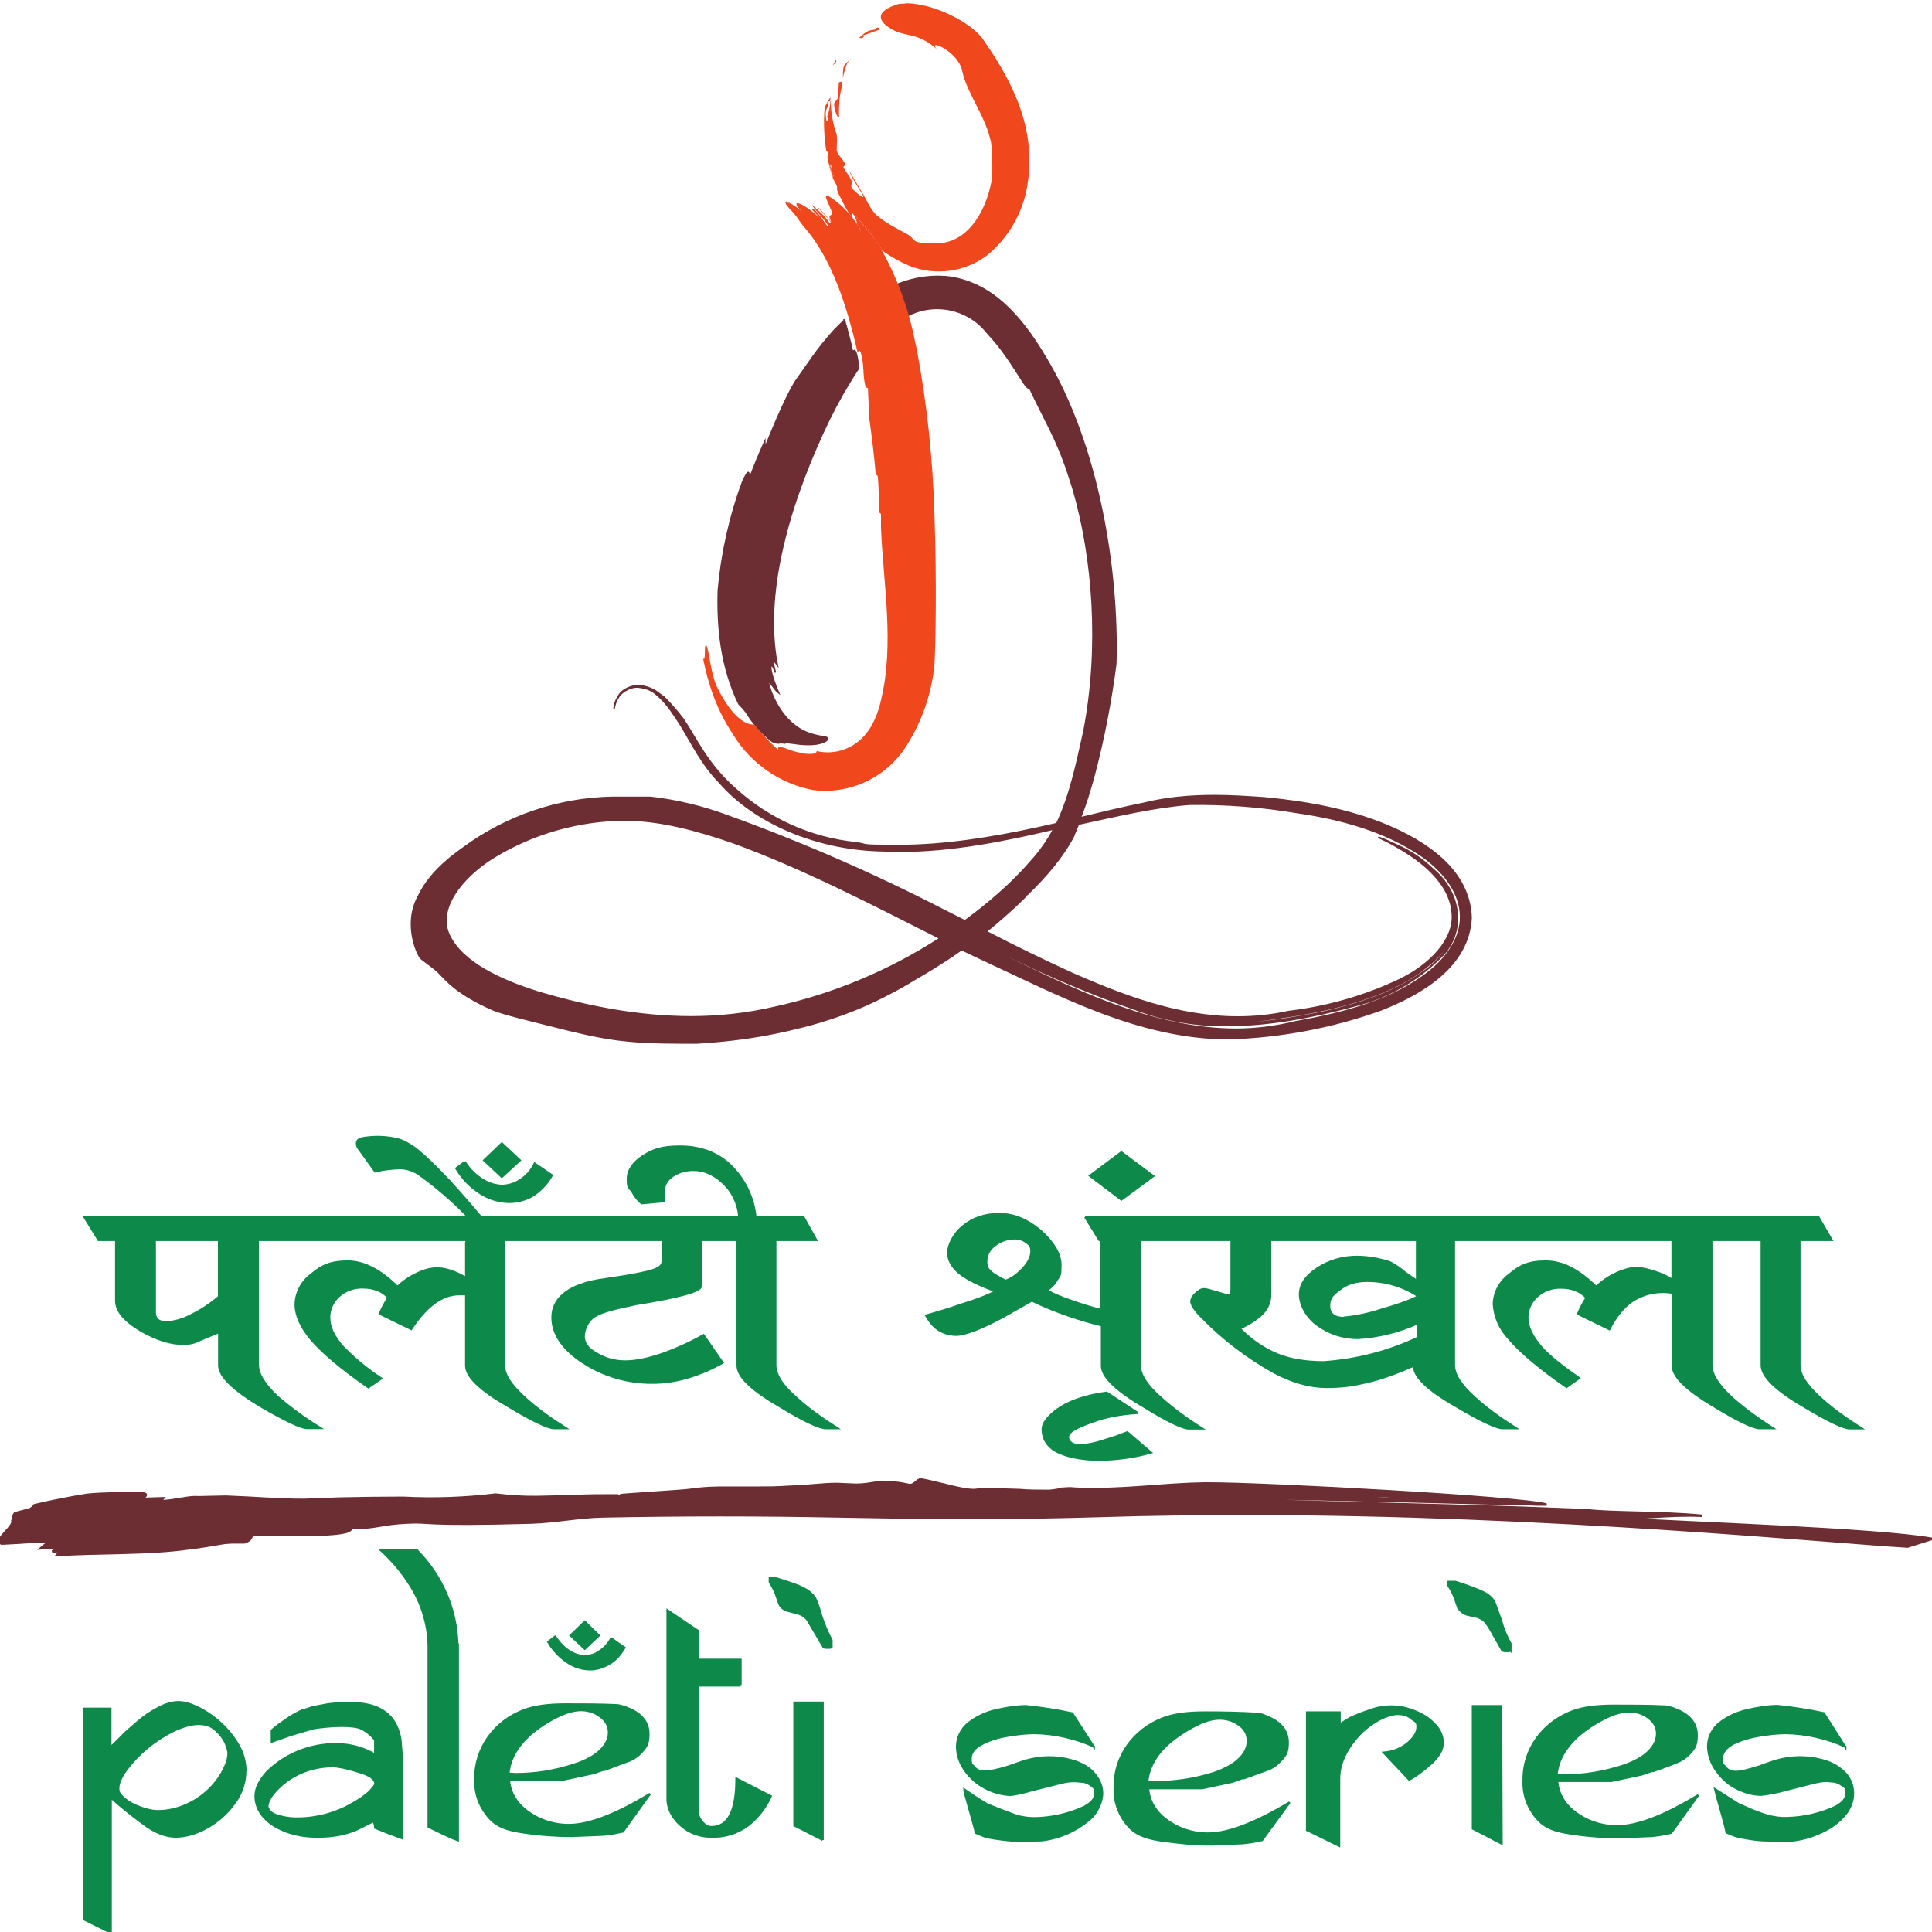
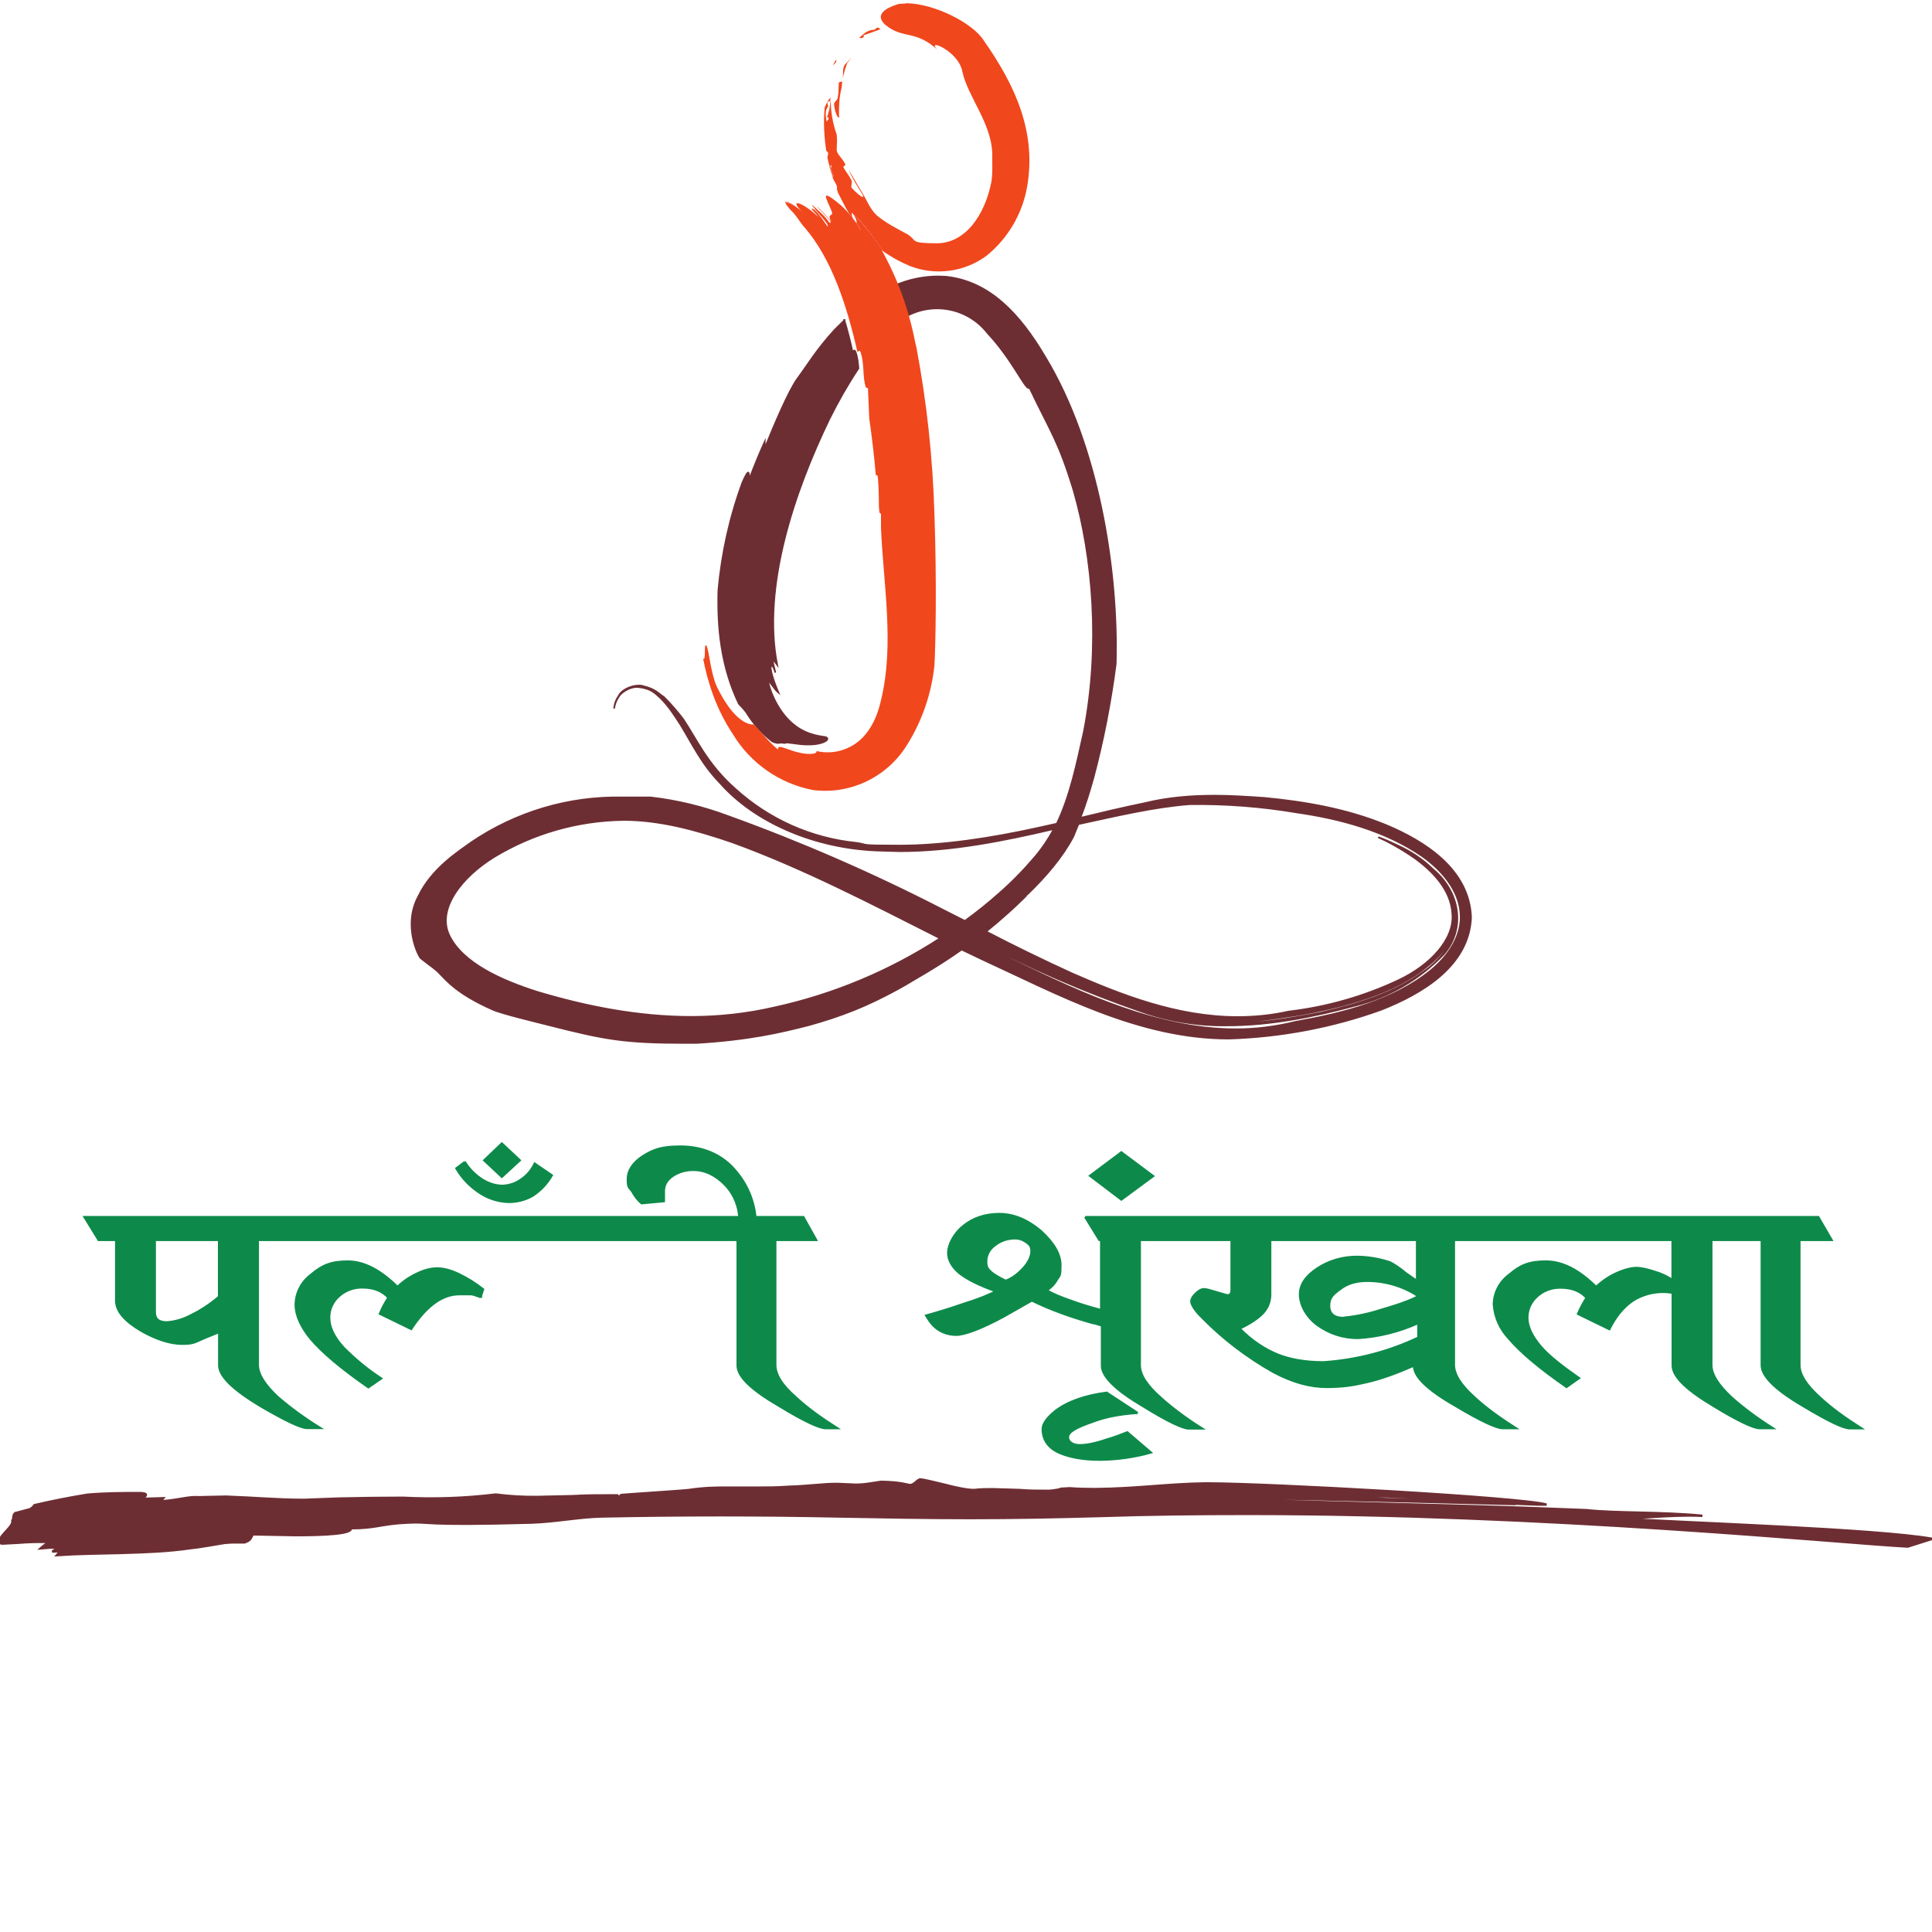
<svg xmlns="http://www.w3.org/2000/svg" id="Layer_1" data-name="Layer 1" version="1.1" viewBox="0 0 1200 1200">
  <defs>
    <style>.a{fill:#0d8a4a;stroke-miterlimit:3.9;stroke:#0d8a4a;stroke-width:1.3px}.b{stroke-width:0;fill:#f1471d}</style>
  </defs>
  <path fill="#6d2e33" stroke="#6d2e33" stroke-miterlimit="5.2" d="M524.6,198.8l-6.1,6c-11.4,12.4-17.5,22.8-23.2,30.4-5.6,7.8-14.4,28.7-20.3,43.2v-4.1c-3.4,7.6-6.6,15.3-9.5,23.1-.2,0-.3-.5-.3-1.2,0-1.4,0-2.7-.5-2.7s-1.4,1.4-3.4,5.8c-8,21.6-13,44.2-15.1,67.2-.7,23.5,1.7,47.6,12.7,70.6,1.7,1.7,3.3,3.5,4.7,5.4,4.2,6.9,9.7,13.1,16.1,18,1.2.6,2.4.9,3.7,1l1.2-.2h1l1.9.2c.3-.3.8-.3,1.7-.3l5.6.7c3.1.5,6.2.6,9.3.5,7.5-.3,12.2-3.4,8.6-4.6-.8-.3-11-.5-19.7-7.7-8.6-6.8-14.2-18.7-15.8-26.2v-1c.8,0,3.9,5.4,6.3,7.3-4.9-11.6-5.4-16.7-4.4-16.7s1.7,1.5,2.5,4.3c-.8-3-1.5-6-2-9l3.1,4.1c-9.5-48.6,10.7-107.7,32.4-152.6,5.4-10.9,11.4-21.4,18.1-31.5-.3-3.2-.5-6.5-1.7-9.9-.3-.9-.7-1.2-.8-1.2-.3,0-.7.7-1.2.7-1.5-6.6-3.1-13.1-5.1-19.7h.2ZM759.4,635.4c15.3,0,31.2-2.6,47.6-5.1,27.5-4.8,59.5-13.3,79.7-30.3,16.8-12.9,23.4-33.3,11.7-50.2,13.6,17.9,4.2,41.3-14.2,53.7-18.1,13.3-41,20.4-63.9,25.5-19,3.7-39.5,7-58.8,7s-7.3,0-11-.3c-23.1-2.4-45.6-9.5-67.3-18.2,19.3,7.7,39,13.6,59.7,16.7,5.4.9,11,1.2,16.6,1.2h0ZM592.1,577.4c-37.8-19.7-85.3-44.7-117-58.3,40.7,17,79,37.9,117.6,57.8-.3,0-.5.3-.7.5ZM429.4,631.6c-32.7,0-64.9-6.3-95.6-15.5-22.4-7.1-46.4-17.9-54.7-35-8.1-16.7,8.1-36.7,27.8-48.8,24.4-14.8,52.2-22.7,80.7-23,22,0,44.4,6,67.1,13.8,44.1,16,86.4,38.1,129.2,59.7-31.5,20.4-66.4,35-103.1,43-16.9,3.9-34.2,5.8-51.5,5.8h.2ZM669.7,511.9c23.7-5.1,46.9-10.7,69.3-12.4,22.3-.3,44.5,1.4,66.4,5.1,27.1,3.9,55.1,11.4,78,27.2,12,8.5,22.4,20.7,23.7,34.7,1.5,14.1-7.3,27.2-18.6,36.4-23.1,18.7-54.1,26.5-83.9,31.8-12.1,3-24.5,4.6-36.9,4.6-48.1,0-94.6-21.6-137.8-42.5l-24.7-12.6.7-.7c33.3,17.6,67.8,32.6,103.4,44.9,17.1,5.9,35,8.8,53.1,8.5,26.4,0,53.4-5.3,79-12.2,21.1-5.2,40.4-16.4,55.4-32.1,13.9-16,9.8-39.1-6.8-52.7-6.4-6.2-13.9-11.2-22-14.8-3.7-1.7-7.6-3.6-11.9-5.1l.5.3c3.9,1.7,12.2,5.8,22.4,12.9,9.7,7.1,22.4,18.9,23.1,34.7,1.2,15.5-13.6,31.5-33.2,40.8-21.6,10.2-44.7,16.8-68.5,19.6-10.8,2.4-21.4,3.4-31.7,3.4-37.8,0-72.7-13.9-103.1-27.2-17.9-8.2-35.6-16.8-53.1-25.9,14.4-11.6,25.4-22.6,25.3-22.8,12-11.6,22-23.3,28.8-36.1l3.2-7.8ZM670,511c31.4-7.5,60.7-14.8,85.9-14.8.5.2,1,.3,1.5.5-29.6,1.3-59,6.1-87.5,14.3h0ZM582.9,171.7c-9.7,0-18.8,2-27.5,5.8,2.4,6.5,4.6,13.1,6.4,19.6,17.3-10.2,39.4-6,51.7,9.9,14.7,15.6,22.9,34,25.4,34s.5-.2.5-.3c13.4,28.1,18.1,33.2,27.5,64.1,11.9,41.2,16.6,96.4,6.4,149.3-4.4,19.7-8.5,40-16.9,57.5l-10.7,2.4c-30.8,6.8-60.3,11.2-87.1,11.2s-18.3-.5-26.8-1.7c-28-2.8-54.3-14.6-75.1-33.5-17.6-15.5-24.1-31.1-32.5-43.5-3.4-4.4-7.1-8.8-11.9-13.6-3.4-2-4.7-4.8-13.1-6.8-.7-.3-1.7-.3-2.4-.3-4.6,0-10.2,2.6-12,5.6-2.5,3.7-2.9,5.4-3.4,8.7.4-2.6,1.3-5,2.7-7.1,1.2-2.4,6.3-6.3,11.4-6.3h.5c9.3.9,11.4,4.6,14.2,6.8,5.1,5.1,8.5,10.5,12.4,16.5,7.5,12.2,13.1,24.5,24.7,36.4,21.4,24.3,59.3,41.2,100.8,42l10.7.3c32.5,0,65.1-6.6,95.8-13.8-3.4,6.3-7.3,12.1-11.9,17.5-6.8,8-14.1,15.5-22,22.4-6.8,6.1-14.1,11.9-21.4,17.2l-14.4-7.3c-43-22.1-87.3-41.4-132.7-57.8-15.5-5.8-31.6-9.7-48-11.6h-4.4c-4.4,0-8.8,0-13.2,0-33.4-.7-66.2,9.1-93.9,27.9-8,5.8-24.6,16.2-32.9,33.7-9.7,18,.2,37.4,1.7,38.4,7.6,6,8.6,6.1,12.4,10.2,3.6,3.6,10.2,11.9,32.2,21.6,5.4,2.4,23.7,6.8,34.4,9.5,34.6,8.8,46.6,11.2,84.9,11.2h7.3c32.7-2,52-6.5,70.2-11.2,18.1-5.1,35.3-11.1,59.7-25,2.5-1.7,18.8-10.5,34.7-21.8l11.7,5.6c48.1,22.1,98.3,49.7,154.2,49.7,32.3-1,64.2-7,94.6-17.9,25.1-9.9,54.6-27,55.9-57.3-1-30.1-29.2-47.5-52.5-57.3-24.7-10.2-50.8-14.6-75.8-17-10.2-.7-20.7-1.4-31-1.4-14.7,0-29.3,1.2-43.1,4.6-14.1,2.9-27.5,6.1-40.3,9.2,3.4-8.5,5.8-16.7,8.1-24.8,6.2-23.2,10.8-46.9,13.9-70.8,1.7-57.7-10.7-135.9-43.7-190.5-15.9-27-34.7-47.1-61.7-50l-4.9-.2h0Z" />
  <path d="M519.4,36.9l-2.2,3.7,1.7-1.5c.7-.7.5-1.4.5-2.2ZM545.1,17.1h-.3l-1.7,1.4h-.2c-3.9,0-6.8,2.6-9.3,5.1h2c1.2-.9,1.4-1.5.7-1.5h-.7c4.1-1.2,7.5-2.6,11.2-3.9-.5-.5-.7-1-1.7-1ZM513.4,73.4v.3-.3ZM582.6,31.1c0,.2,0,.3.3.3l-.3-.3ZM517.2,45l-.5.3.5-.3ZM529,35.7l-4.1,4.3c-2,2.2-.8,6.5-1.7,10.4,0,.7-2.4,0-2.2,1.4-.3,3.1,0,5.8-.7,8.7.3,1.4-2.7,3.1-2.2,4.4,0,2.6,1.7,8,2.7,8s.3-.3.3-1.4c0-6.8.2-11.4,1.7-17.3.3-5.1,1.5-9.9,3.4-15l2.7-3.4h0Z" class="b" />
  <path fill="#ed1c24" stroke-width="0" d="M530.7,133.6c1.7,3.4,3.1,6.6,3.9,9.4,4.1,4.8,8.5,9.2,13.6,12.9l-1.4-2.2c-4.6-7-10-13.6-16.1-20.1ZM527.3,132.6c2,3.5,4.3,6.8,6.8,9.9-2-3.4-4.3-6.7-6.8-9.9Z" />
  <path d="M515.5,103.2c.5,2.4,1.4,4.6,2,7,.5-1.2,0-2.6-.5-3.9l-.7-1.2v-.2l-.7-1.7h-.2ZM532.6,218.5c.7,0,1.2-1.7,2,.5,2.4,7.5,1,14.1,3.1,21.6l1.4.5.8,18.7c1.7,11.9,3.1,23.8,4.1,35.5.5-.3.8-.5,1.2.7.5,4.9.7,11.9.7,18.7l.3,3.4c.2.7.7.9,1,1v8.7c1.4,34.7,8.5,72.3,0,107.1-1.7,7.7-4.6,15-9.2,20.7-7.3,9.3-19.3,13.6-30.8,10.9.5,2.2-6.1,2.4-12.7.5-6.4-1.7-12-5.1-11.2-1.4-6.8-5.4-14.2-15.6-15.3-15.6-3.9.2-12.9-3.1-22.9-23.8-3.7-8.5-4.7-21.8-6.1-24.7-1-2.2-1.2.7-1.2,3.4s-.2,6-1.2,3.6c3.1,16.2,8.5,32.3,18.6,47.5,10.9,18.1,29,30.7,49.7,34.7,23.4,3,46.3-8.1,58.6-28.2,9.3-14.9,15.1-31.8,16.9-49.3.7-12.6,1.5-51,0-93.5-1-34.9-4.7-69.6-11.2-103.9l-.8-3.4c-4-20.6-11.3-40.5-21.7-58.7-4.6-7-10-13.6-16.1-20.1,1.7,3.6,3.2,7,4.2,9.9-3.3-6-7.5-11.4-12.5-16-14.6-12.2-8.3-3.1-5.9,3.4,2,4.4-3.4.7,0,7-3.2-4.1-5.1-5.8-8.6-9.5-1,0,11.4,11.2,7.3,9.9-2.7-4.3-7.1-7.8-10.8-11.1.5,1.9,11.7,12.9,9.7,13.4-1.7-2-7.6-11.9-10-10.9-.3,0,3.2,3.4,4.7,5.3-11.4-10.5-19-11.6-10.2-3.2-2.7-2.7-9-6.8-10.5-6.8,0,0,3.9,2,5.3,3.1-1.9-1.4-4.4-2.4-5.6-2.7l.3.9c.1.2.2.5.3.7l2.4,3.1c3.9,3.4,6.6,8.7,8.8,10.9,17.3,19.9,26.6,49.3,33.1,77.7Z" class="b" />
  <path d="M532.1,138.4c-2.4-1.7-3.1-4.1-3.1-6.3,1.7,1.4,2.9,3.7,3.2,6.3h-.2ZM529,132.1v-.7.7ZM526.7,130.4l.2-1.7-.2,1.7ZM529,129.6v-1.4,1.4ZM529,128c0-1.4-3.1-1.5-3.1-3.2,0,1.7,3.1,1.9,3.1,3.4v-.2ZM515.8,103q.3,0,.5-.5v2.2l-.7-1.7c0,.9.3,1.4.5,1.7v.3-.3l.8,1.7c.7,1.2,1,2.6.5,3.7-.7-2.4-1.5-4.6-2-7v-.5c0,.3.3.5.3.5v-.2ZM516.3,102.5l.3-.9c0,.2,0,.7-.3.9ZM562.6,2.2l-4.2.2c-21,6.3-6.3,14.5-6.4,14.6,9.8,6.8,17.3,2,30.5,14.1-2.2-2-2.2-3.1-1.2-3.1,2.9,0,14.6,6.8,16.4,16.3,3.4,16.2,19.3,33.3,18.6,53.4,0,4.8.3,9.7-.5,15.1-4.1,21.1-16.4,38.3-33.9,38.3s-11.9-1.7-18.3-5.6c-6.8-3.7-13.6-7.1-19.2-11.9-3.9-3.7-5.9-9-8.1-12.6l-9.2-15.6c2.4,5.8,5.1,9.5,8.5,15.3.7,1.2.7,1.7.3,1.7-1,0-5.1-3.6-6.8-5.6-1-1,.7-3.9-.3-4.9-1.2-2.6-3.1-4.8-4.7-7.5-1-1.2,1.4-1.7,1-2.2-1.7-3.9-5.6-6.5-5.4-9.4l.2-5.8-.2-3.4-.8-2.4c-.7.7-1.7,1-2.5,1.2,1-.2,1.7-.5,2.5-1.2-1.7-5.4-2.9-12.1-2.9-18.4h-.2c-.3,3.6-.8,6.8-2.4,10.5l.7-.7c.3,0,.5.5.5,1.5l-1.2,1.4c-.5-3.4-1.2-6.8,1-9.5l-.5-2.2c.5-1,1.2-.9,1.7-1l.3-2.2c-1.7,1.4-3.6,6.1-3.7,6.1-.8,9.4-.3,18.4,1,26.9.7.7,1.2,1,1.2,1.9l-.5,2.2.8,3.7.5,1.2-.3-.5c.5,2.9,1.7,5.6,2.4,8.5l.8,1.7c1,1.7,2.2,3.4,1.7,5.1l.5,1.7v-.5.7l3.1,6.1c1.2,2.4,2.5,4.8,3.9,7.1,2.7,3.3,5.1,6.7,7.3,10.4-.8-2.7-2.2-6-3.9-9.4,6.6,6.8,12.4,14.3,17.5,22.3,5.1,3.7,10.7,6.8,16.9,9.4,15.9,6.2,33.9,3.8,47.6-6.3,13.5-10.9,22.6-26.5,25.4-43.7,5.4-32.8-6.8-61.2-27.1-90.1-6.9-10.9-31-23.1-48.5-23.1v.2Z" class="b" />
-   <path d="M896.1,1082.8c0,4.3-2.7,8.8-8,13.3-5.1,4.5-9.4,7.5-12.8,9.3l-15.8-16.8c5.9-.5,10.7-2.5,15-6,4-3.5,5.9-6.8,5.9-10s-1.1-3.3-3.5-5c-2.1-2-5.3-3-8.8-3s-9.9,2-15.5,6c-5.9,3.8-10.7,9-14.7,15.1-4,6.3-6.1,12.6-6.1,19.1v41.7l-20-9.8v-73.1h20.3v7.5l6.1-3.8c3.7-1.8,8-3.5,12.6-5,9-3.4,19-3.2,27.8.5,4.8,1.8,9.1,4.5,12.3,8,3.4,3.2,5.3,7.5,5.3,12.1ZM938.1,1025.1c0,.3-.8.5-2.1.5s-2.1,0-2.9-.5c-5.3-9.3-8.3-15.1-9.9-16.8-1.3-2-3.5-3.3-5.6-4l-6.7-1.5c-2.1-.8-3.7-2-5.1-4l-1.6-4.5c-.8-2.5-2.1-5.8-4.5-9.3v-2.5h4.3c8,2.5,13.9,4.8,17.4,6.5,2.8,1.3,5.1,3.3,6.7,5.8l4,11c1.6,5.8,3.7,10.8,6.1,15.1,0,1.4,0,2.8,0,4.3h0ZM932.7,1145.1l-17.9-9.3v-76.1h17.6l.3,85.4ZM772.4,1104.2l-6.9,2.5-18.7,4h-33.7c.5,6.5,3.2,12.1,8,16.8,7.7,7.2,18.2,11.3,29.1,11.3,12.6,0,29.4-6.5,50.8-19.3l-17.1,23.4c-4,.8-5.3,1.3-12,2l-19.2.8c-2.9,0-12,0-23.5-1.5-11.5-1.3-20.8-2.5-27.3-8.8-6.6-6.8-10.1-15.9-9.6-25.1-.5-19,11.7-36.2,30.5-43.2,6.7-2.5,15.2-3.5,25.7-3.5,10.7,0,21.4.2,32.1.8,2.7,0,5.3,1.3,8.6,2.8,7.2,3.5,10.7,8.5,10.7,15.1s-1.6,8.3-4.8,11.6c-1.8,2-4,3.6-6.4,4.8l-16,5.8h0ZM712.8,1106.9h4.3c12.4,0,24.6-1.8,36.3-5.5,6.1-2,11-4.5,14.7-7.5,4.5-3.8,6.9-8,6.9-12.6s-2.4-8.3-6.7-10.8c-3.2-2-6.9-3-10.7-3-4.3,0-9.4,1.3-15,4.3-6,3-11.6,6.7-16.6,11-8,7-12.6,15.1-13.4,24.1h0ZM1026.3,1099.9l-6.7,2.3-18.7,4h-33.7c.5,6.5,3.2,12.1,8,16.8,7.7,7.2,18.2,11.3,29.1,11.3,12.6,0,29.4-6.5,50.5-19.3l-16.8,23.4c-4,.8-5.3,1.3-12,2l-19.5.8c-2.7,0-11.8,0-23.3-1.3-11.8-1.5-20.8-2.5-27.3-9-6.6-6.8-10.1-15.9-9.6-25.1-.4-18.9,11.8-36,30.5-42.9,6.7-2.5,15.2-3.5,25.7-3.5,10.7,0,21.4,0,32.1.5,2.7.3,5.3,1.3,8.6,2.8,7.2,3.5,10.7,8.5,10.7,15.1s-1.6,8.3-4.8,11.8c-1.8,1.9-4,3.4-6.4,4.5-5.3,2.2-10.6,4.2-16,6h-.3ZM967,1102.4l4.3.3c12.4,0,24.6-2,36.3-5.8,6.1-2,11-4.5,14.7-7.5,4.5-3.8,6.9-8,6.9-12.6s-2.4-8-6.7-10.8c-3.2-2-6.9-3-10.7-3-4.3,0-9.4,1.5-15,4.3-6,3-11.6,6.7-16.6,11-8,7.3-12.6,15.1-13.4,24.4v-.3ZM152.4,1099.9c0,7.3-2.4,14.4-6.9,20.3-4.4,6.2-10.3,11.3-17.1,15.1-6.9,3.8-13.4,5.5-19.2,5.5s-11.2-2-17.4-6c-6.1-4.3-13.9-10.3-23-18.3v83.9l-16.8-8.3v-130.8h16.6v24.1l6.4-6.3c2.7-3,6.4-6,10.2-9.3,3.7-3.3,8-6.3,12.8-8.8,4.5-2.5,8.8-3.8,12.8-3.8s8,1.3,13.1,3.8c10.5,5.5,19,13.7,24.6,23.6,2.7,5,4,10.3,4,15.6v-.3ZM141.9,1088.6c-.8-5.6-3.8-10.6-8.3-14.3-2.7-2.5-6.1-3.5-10.4-3.5s-9.6,1.5-15.5,4.3c-11.7,5.8-21.8,14.2-29.4,24.4-3.2,4.5-4.8,8.3-4.8,11.3s1.3,4,3.7,6.3c2.4,2,5.3,3.8,9.4,5.3s7.8,2.5,11.5,2.5c6.4,0,12.3-1.5,17.9-4,9.9-4.5,17.9-12,22.7-21.3,2.1-4,3.2-7.5,3.2-10.8h0ZM188.7,1062.2l5.3-1.8,9.4-1.8c4-.5,8-1,11.5-1,8.6,0,15.2,1,20,3.3,4.8,2.3,8,5.3,10.4,9.3,2.1,4,3.5,8.3,3.7,13.3.5,5,.8,11.6.8,20.1v38.2c-5.7-2.1-11.3-4.2-16.8-6.5,0-2-.5-3.5-1.3-4l-8,4c-2.7,1.5-6.4,2.8-11,4-5.4,1.1-11,1.7-16.6,1.5-6.1,0-12-1-17.9-3-5.9-2.3-10.7-5-14.2-9-3.4-3.7-5.4-8.4-5.3-13.3,0-4.8,2.4-9.5,6.9-14.6,11.2-11.3,26.9-17.7,43.3-17.6,8.5,0,16.9,2.3,24.1,6.5v-9c-2.2-2.9-5-5.3-8.3-7-2.7-1.3-6.9-1.8-12.6-1.8s-13.4.8-17.4,1.5l-13.6,4-12.3,4.3v-7l2.1-1.8,1.9-1.5,7.2-5c4-2.5,8.3-4.5,8.6-4.5v.3ZM233.1,1107.9c0-3-3.7-5.5-10.7-7.5-7.5-2.3-12.6-3.3-15.5-3.3-13.6-.1-26.6,5.4-35.5,15.1-3.7,4-5.3,7.5-5.3,10,.8,2.5,2.7,4.5,6.4,5.5,3.4,1.1,7.1,1.7,10.7,1.8,12.6.2,25.1-3,35.8-9.3,4.5-2.5,8-5,10.7-7.5,2.1-2.5,3.5-4,3.5-5v.3ZM284.4,1021.5v121.5l-2.7-1-5.6-2.5c-3.3-1.6-6.6-3.2-9.9-4.8v-113c-.4-13.9-4.8-27.5-12.8-39.2-4.7-7.2-10.4-13.7-16.8-19.6h22.4c15.7,16,24.6,36.8,25.1,58.5h.3ZM516.6,1023c0,.3-1.1.5-2.4.5s-2.1,0-2.7-.5l-9.9-16.8c-1.4-1.9-3.5-3.4-5.9-4l-6.7-1.8c-1.9-.5-3.7-1.8-4.8-3.8l-1.6-4.5c-.8-2.8-2.4-6-4.5-9.5v-2.3h4c8,2.5,14.2,4.5,17.6,6.5,2.6,1.3,4.8,3.2,6.4,5.5,1.1,2,2.4,5.5,4,11.3,1.7,5.2,3.8,10.2,6.4,15.1,0,1.4,0,2.8,0,4.3h0ZM511,1142.8l-17.6-9v-76.3h17.6v85.4ZM375.2,1099.1l-6.7,2.3-18.7,4h-33.7c.5,6.5,3.2,12.1,8,16.8,7.7,7.2,18.2,11.3,29.1,11.3,12.6,0,29.4-6.5,50.5-19.3l-16.8,23.4c-4,.8-5.3,1.3-12,2l-19.5.8c-2.7,0-11.8,0-23.3-1.3-11.8-1.5-20.8-2.5-27.3-9-6.6-6.8-10.1-15.9-9.6-25.1-.4-18.9,11.8-36,30.5-42.9,6.7-2.5,15.2-3.5,25.7-3.5,10.7,0,21.4,0,32.1.5,2.4.3,5.3,1.3,8.6,2.8,7.2,3.5,10.7,8.5,10.7,15.1s-1.6,8.3-4.8,11.8c-1.8,1.9-4,3.4-6.4,4.5l-16,6h-.3ZM315.9,1101.6l4.3.3c12.3,0,24.5-2,36.1-5.8,6.4-2,11.2-4.5,15-7.5,4.5-3.8,6.9-8,6.9-12.6s-2.4-8-6.7-10.8c-3.2-2-6.9-3-10.7-3-4.3,0-9.4,1.5-15,4.3-6,3-11.6,6.7-16.6,11-8,7.3-12.6,15.1-13.4,24.4v-.3ZM460,1046.9h-26.7v77.8c0,2.5,1.1,4.8,2.7,6.8,1.9,2.3,3.7,3.3,5.9,3.3,10.4,0,15.5-10,15.5-30.1l21.4,11c-3.5,7.3-8,13.3-14.2,18.1-6.7,5-15,7.5-23.5,7-4.8,0-9.1-1.3-13.4-3.5-4-2.5-7.2-5.3-9.6-9-2.4-3.5-3.5-7.3-3.5-10.8v-117.3l18.7,12.6v18.1h26.7v16.1h0ZM679.4,1084.8c-11.5-5.2-24.1-8.1-36.9-8.3-4.3,0-9.6.5-15.8,1.5-6.1,1-11.5,2.5-16.3,5-5.1,2.5-7.5,5.5-7.5,9.5s.8,3.3,2.1,5c1.6,2,3.7,2.8,6.7,2.8s8-1,14.4-3c6.4-2.3,10.7-3.8,13.9-4.5,9.5-2.2,19.4-1.7,28.6,1.5,4.8,1.8,8.8,4.3,11.5,7.8,2.9,3.5,4.5,7.5,4.5,11.8s-2.1,10-6.1,14.6c-8.5,8-19.6,13.2-31.5,14.6l-14.2.3c-5.3,0-10.4-.8-15.5-1.5-5.3-.8-6.7-1.5-11.2-3.5-1.3-6-7.2-25.1-7.2-26.9,1.1.8,8.8,6,14.4,9.3l8.8,3.5,9.4,3.5c3.9,1.1,8,1.6,12,1.5,10.4-.3,20.6-2.7,29.9-7,4.5-2.5,6.9-5,6.9-8.5s-.8-3.3-2.1-4.5-3.2-2-4.8-2.5l-5.9-.5c-2.7,0-5.3.3-8,1l-17.1,4.3c-8,2.3-13.4,3.3-15.2,3.3-11.1-.7-21.3-6.2-27.5-14.8-3.5-4.8-5.3-10-5.3-15.3s2.4-10.8,7.2-14.6c5-3.9,10.8-6.6,17.1-8,6.7-1.5,12.8-2.5,18.7-2.5,9.6,1,19.2,2.5,28.6,4.5l13.4,20.8h0ZM1146,1084.8c-11.5-5.2-24.1-8.1-36.9-8.3-4.3,0-9.6.5-15.8,1.5-6.1,1-11.5,2.5-16.6,5-4.8,2.5-7.2,5.8-7.2,9.5s.8,3.5,2.1,5c1.3,2,3.7,3,6.7,3s8-1.3,14.4-3.3c6.1-2.3,10.7-3.8,13.9-4.5,9.4-2.1,19.2-1.6,28.3,1.5,5.1,1.8,8.8,4.5,11.8,7.8,2.9,3.5,4.3,7.5,4.3,12.1s-1.9,10-6.1,14.3c-4,4.5-9.1,7.8-15,10.3-5.2,2.3-10.8,3.9-16.6,4.5h-13.9c-5.3,0-10.4-.5-15.5-1.5-5.3-.8-6.7-1.5-11.5-3.5-1.1-6-6.9-25.1-7.2-26.9l14.7,9.3,8.6,3.8c2.7,1,6.4,2.5,9.4,3.3,4,1.1,8.1,1.7,12.3,1.5,10.4-.3,20.6-2.7,29.9-7,4.5-2.5,6.7-5,6.7-8.5s-.5-3.3-2.1-4.5c-1.3-1-2.7-1.8-4.8-2.5l-5.3-.5c-2.7,0-5.3.5-8.6,1.3l-16.8,4.3c-5,1.4-10.1,2.4-15.2,3-5.1,0-9.9-1.3-15-3.8-5.3-2.5-9.4-6.3-12.8-11s-5.1-9.8-5.3-15.1c0-6.3,2.7-11,7.2-14.8,5.1-3.9,11-6.6,17.4-8,6.7-1.5,12.8-2.5,18.7-2.5,9.6,1,19.2,2.5,28.6,4.5l13.4,21.1v-.3ZM344.8,1016.5l-4.3,3.3c2.9,5,6.9,9.3,11.8,12.6,4.2,2.9,9.2,4.5,14.4,4.5,4,0,8-1.3,11.8-3.5s6.7-5.5,9.4-10l-8.3-5.8c-1.6,3.2-4.1,6-7.2,8-2.5,1.9-5.6,2.9-8.8,3-3.5,0-6.7-1-9.9-3-3.2-2-6.1-5-8.8-9h0ZM372,1015.8l-8.8-8.5-8.8,8.5,8.8,8.3,8.8-8.3Z" class="a" />
  <path fill="#0d8a4a" stroke-width="0" d="M235.5,523.5h24.1" />
  <path d="M298.5,805.8l1.6-5c-4.7-3.7-9.8-6.9-15.2-9.5-5.3-2.5-9.6-3.5-13.4-3.5s-7.8,1-12,3c-4.7,2.1-9,5-12.6,8.5-10.7-10.5-20.8-15.8-31-15.8s-16,2.5-22.4,8c-6.2,4.5-9.8,11.5-9.9,18.8,0,6.5,3.2,13.8,9.4,21.3,7.2,8.5,19.2,18.6,35.8,30.1l8-5.5c-8.6-5.6-16.4-12.1-23.5-19.3-5.9-6.5-8.8-12.6-8.8-18.6,0-4.9,2.1-9.7,5.9-13.1,4-3.7,9.4-5.7,15-5.5,6.9,0,12.3,2.3,15.8,6.3-2.1,3.2-3.9,6.6-5.3,10l19.5,9.5c9.6-14.6,19.5-21.6,29.9-21.6h7.2c1.3,0,3.2.8,6.1,1.8Z" class="a" />
-   <path d="M289.5,772.9v75.3c0,6.8,8.6,15.1,25.9,25.1,15.5,9.3,24.9,13.8,28.9,13.8h7.2c-9.9-6.3-18.7-12.6-25.9-19.3-8.3-7.5-12.6-14.1-12.6-20.1v-77.8c-3.7-4.3-7.2-5.5-10.7-9.8-7.5-8.9-15.1-17.7-23-26.4-9.4-10-16.6-16.8-21.9-20.8-4-2.8-7.8-4.8-11.2-5.5-6.8-1.5-13.9-1.7-20.8-.5-2.7.5-3.7,1.5-3.7,3.3s.5,2.5,1.9,4.3l9.4,13.1c4.9-1.2,9.9-1.8,15-2,4.8,0,9.4,1.5,13.6,4.8,11.7,8.5,22.5,18.1,32.1,28.6-4.3,6-4-4-4,14.1ZM435.6,799v-28.9h-24.1v13.6c0,2.5-2.7,4.5-8.8,6-5.6,1.5-14.7,3-26.7,4.8-12,1.5-20.8,4.8-26.2,9.5-4.4,3.6-6.8,8.9-6.7,14.3,0,10.3,6.4,19.8,19.2,28.1,19.2,12.5,43.5,15.9,65.7,9,8-2.5,14.7-5.5,20.8-9l-11.8-17.1c-7.9,4.4-16.1,8.2-24.6,11.3-9.4,3.3-17.4,5-24.1,5s-12.8-1.8-17.9-5c-5.3-2.8-7.8-6.5-7.8-10.5s2.4-10,6.9-12.6c4.5-2.8,13.4-5,25.7-7.5,26.7-4.3,40.1-8,40.1-11h0Z" class="a" />
  <path d="M459.2,758.6c-1.6,1.3-1.1,14.3-1.1,14.3v75.3c0,6.8,8.6,15.1,25.9,25.1,15.2,9.3,24.9,13.8,28.9,13.8h7.2c-9.9-6.3-18.7-12.6-25.9-19.3-8.6-7.5-12.6-14.1-12.6-20.1v-77.6l-12.3-13.6c-1.1-12.5-6.7-24.2-16-33.1-8-7.5-18.7-11.3-30.7-11.3s-16.8,2-23.3,6c-6.1,4-9.4,8.8-9.4,14.3s.8,5,2.7,7.5c1.6,3,3.5,5.5,5.9,7.5l13.9-1.3v-6.3c0-3.5,1.6-6.8,5.3-9.3,3.8-2.6,8.4-3.9,13.1-3.8,7.2,0,13.9,3.3,19.8,9.5,5.7,6.1,8.7,14,8.6,22.1h0ZM716.3,730.5l-19.8-14.8-19.5,14.6,19.5,14.8,19.8-14.6ZM706.6,877.6l-19.2-12.6c-13.6,1.8-24.1,5.5-31.8,11.3-5.3,4.3-8,8-8,11.3,0,6.8,3.7,12.1,11.2,15.1,6.1,2.5,14.2,4,24.3,4,10.8-.1,21.5-1.6,31.8-4.5l-14.7-12.6c-4,1.5-8.3,3.3-12.8,4.5-7.2,2.5-12.8,3.5-16.8,3.5s-7.2-1.8-7.2-5,5.1-6,15.2-9.5c7.8-3,17.1-4.8,28.1-5.5h0ZM880.1,769.2v26.4l-7.2-5c-2.9-2.5-6-4.7-9.4-6.5-6.5-2.2-13.4-3.4-20.3-3.5-9-.1-17.8,2.4-25.1,7.3-7.2,4.8-10.7,10-10.7,16.1s3.7,13.8,11,19.1c7.5,5.3,15.8,8,25.1,8,13-.8,25.7-4,37.4-9.3v9c-18.3,8.7-38.3,13.9-58.8,15.3-10.7,0-20.3-1.5-28.6-4.8-8-3.3-16-8.5-23.5-16.1,6.4-3,11.2-6.3,14.2-9.3,3.2-3.3,4.9-7.6,4.8-12.1v-34.7l-24.1-7.3v39.2c0,2.5-.8,3.5-2.7,3.5l-8.6-2.5c-2.7-.8-4.3-1.3-5.9-1.3s-3.2,1-5.1,2.8-2.7,3.5-2.7,5,2.1,5.5,6.9,10c12.9,13.2,27.8,24.5,44.1,33.7,11.8,6.3,22.7,9.3,32.9,9.3s16.6-1,25.1-3c8.8-2,18.4-5.5,29.4-10.3-.5,6.5,8.3,15.1,25.9,25.1,15.5,9.3,25.4,13.8,29.1,13.8h8.3c-9.9-6.3-18.7-12.6-25.9-19.3-8.3-7.5-12.6-14.1-12.6-20.1v-79.1l-23.3.5ZM834.7,818.6c-5.9,0-9.1-2.5-9.1-7.5s2.1-7,6.9-10.5c4.5-3.5,10.2-5,16.6-5,11.4,0,22.5,3.3,31.8,9.5-3.5,2-11,5-22.7,8.3-7.5,2.5-15.3,4.2-23.3,5l-.3.3ZM1038.8,762.6v32.4c-3.3-2.2-6.9-3.9-10.7-5-4.5-1.5-8.6-2.5-11.8-2.5s-8,1.3-12.3,3.3c-4.5,2-8.6,4.8-12.6,8.5-10.7-10.5-20.8-15.8-31.3-15.8s-16,2.5-22.4,8c-6.1,4.4-9.8,11.3-9.9,18.6.5,7.9,3.8,15.4,9.4,21.3,7.2,8.5,19.2,18.6,35.8,30.1l7.8-5.5c-10.7-7.5-18.7-13.8-23.5-19.3-5.6-6.5-8.6-12.6-8.6-18.3,0-4.9,2.1-9.7,5.9-13.1,4-3.7,9.4-5.7,15-5.5,6.9,0,12.3,2.3,15.8,6.3-2.1,3.2-3.9,6.6-5.3,10l19.5,9.5c4-8,8.8-13.8,14.4-17.6,7.2-4.7,16.2-6.5,24.9-5v45.2c0,6.8,8.6,15.1,25.4,25.1,15.2,9.3,24.9,13.8,28.6,13.8h8.3c-9.9-6.3-18.4-12.6-25.9-19.3-8-7.5-12.3-14.1-12.3-20.1v-79.4l-24.1-5.8ZM1117.7,847.8v-80.1c-3.5-.5-21.4-1.3-23.5-1.3v81.6c0,6.8,8.6,15.3,25.9,25.4,15.5,9.3,24.9,13.8,28.9,13.8h7.2c-9.9-6.3-18.7-12.6-25.9-19.3-8.3-7.5-12.6-14.1-12.6-20.1ZM160.1,770.2h-24.1v35.2c-5.3,4.6-11.2,8.5-17.6,11.6-4.5,2.4-9.5,3.9-14.7,4.3-5.1,0-7.5-2-7.5-6.3v-45h-24.1v37.9c0,6.5,5.3,12.6,15.8,18.8,9.4,5.3,17.9,8,25.4,8s8-1.3,14.2-3.8l8.6-3.5v20.6c0,6.8,8.6,15.1,25.7,25.4,15.5,9,25.1,13.6,28.9,13.6h8.3c-10.2-6.3-18.7-12.6-26.5-19.3-8-7.5-12.3-14.1-12.3-20.1v-77.3h0Z" class="a" />
  <path d="M52.4,755.9l8.8,14.3h445.8l-8-14.3H52.4ZM674,755.9l8.8,14.3h454.9l-8.3-14.3h-455.4,0ZM288.7,721.7l-5.3,4c3.7,6.3,8.6,11.3,14.4,15.1,5.3,3.6,11.6,5.6,18.2,5.8,5.3,0,10.4-1.3,15-4,4.5-3,8.6-7,11.8-12.6l-10.7-7.3c-1.9,4-4.8,7.5-8.6,10-3.2,2.3-7.2,3.6-11.2,3.8-4.3,0-8.6-1.3-12.6-3.8s-7.8-6-11-11h0ZM322.9,720.7l-11.2-10.5-11,10.5,11,10.3,11.2-10.3Z" class="a" />
  <path d="M624.6,795.5c3.7-1.3,7.2-3.8,10.7-7.5,3.5-3.8,5.3-7.5,5.3-10.8s-1.1-4-2.9-5.5c-2.1-1.5-4.3-2.5-7.2-2.5-4.8,0-9.1,1.5-12.6,4.3-3.4,2.4-5.3,6.1-5.3,10s1.1,4.8,2.9,6.5,5.1,3.5,9.1,5.5h0ZM679.1,821.9c-14.4-4-26.7-8.5-38.2-14.1l-17.6,10c-13.9,7.5-24.1,11.3-29.4,11.3-5.5,0-10.8-2.1-14.4-6-1.3-1.3-2.7-3.3-4.3-6,6.4-1.8,13.9-4,21.9-6.8,10.7-3.3,17.9-6.3,21.4-8.3-10.7-3.8-17.9-7.5-22.7-11.3-4.5-3.8-6.9-8-6.9-12.6s3.2-11.6,9.4-16.6c6.1-5,13.6-7.5,22.4-7.5s17.4,3.5,25.7,10.5c8,7.3,12.3,14.3,12.3,21.3s-.5,6.3-2.1,8.8c-1.3,2.5-3.5,5-6.4,6.8,3.7,2.3,8.6,4.3,15,6.5,4.8,1.8,11.2,3.8,18.7,5.8v-45.2l24.1.8v78.6c0,6,4.3,12.6,12.8,20.1,7.2,6.5,16,13.1,25.9,19.3h-8.3c-3.7,0-13.4-4.5-28.3-13.8-17.1-10-25.7-18.6-25.7-25.1v-25.1l-5.1-1.5Z" class="a" />
  <path fill="#6d2e33" stroke="#6d2e33" stroke-miterlimit="3.9" stroke-width="1.5" d="M571.1,919.1l-.8.3c-2.7,2.3-3.7,3-5.1,3s-5.3-1.8-17.9-2l-6.7,1c-3,.5-6,.8-9.1.8l-11.5-.5c-9.4,0-16,1.3-30.5,1.8-6.9.5-12.6.5-17.6.5h-20.3c-6.7,0-13.6,0-23.8,1.5-3.2.5-43.8,3-43.8,3.3h-1.3c-9.9,0-18.7,0-26.7.5l-22.4.5c-8.6.1-17.2-.4-25.7-1.5-19,2.3-38.3,3-57.5,2-13.4,0-26.7.2-40.1.5l-21.4.8c-16.8,0-29.1-1.3-48.6-2l-13.9.3c-1.8.1-3.6.1-5.3,0-5.1,0-14.4,2.5-21.4,2.5l1.6-1.8-10.4.3h-.3c-2.1,0-1.6-.5-1.1-1,1.3-1,2.4-2.3-2.1-2.5-10.7,0-21.9,0-33.1,1-11.2,1.8-22.2,4-32.9,6.5-.5.8-1.1,1.5-2.7,2.5l-9.4,2.5c-1.6,1.8-.5,3.3-1.6,4.5,1.1,4.3-11,10.8-6.9,14.3h1.6l9.4-.5c5.7-.5,11.4-.6,17.1-.5,1.9.3-2.1,2.5-3.7,4l6.4-.5c4.3,0,3.7,1.3.8,2.5l5.1-.3-2.1,2.5c26.7-1.8,56.9-.5,82.8-4.3,5.6-.5,15-2.3,21.4-3.3l4.3-.3h8c4.5-1.5,3.7-3.3,5.3-5l26.5.5c17.6,0,35.3-.8,34.2-4.3,16,0,18.7-2.8,35.3-3.5,15.2-.8,7.2,2,77,0,15-.5,29.4-3.5,43.8-3.8,49-1,98-1,147,0,27.3.5,54,1,81.8,1s52.6-.5,81.2-1.3c29.9-1,60.4-1.3,90.9-1.3,187.6,0,364.8,17.8,410,20.3l15.2-4.8c-33.7-6-149.4-9.8-199.6-12.8,14.7.8,36.3-2.5,56.9-1.5-25.7-2.5-54.3-1.5-71.9-3.5l-39.3-1.5c-58.3-2-114.9-3-172.6-5-20.8-1-66.8-1.8-86.9-2.8,85,1.3,169.7,3.3,254.7,5.5l-6.9-.5-133.6-4.8-23.3-.8,23,.8c20,.5,39.3.3,60.7.5l42,2c11,.3,20.8,1.3,31.3,2.3l20,.8h6.1-.3c-16-4.5-173.7-13.1-209.5-13.1h-2.9c-22.4.3-42.8,3.3-67.6,3.5h-.8c-5.1,0-10.2-.1-15.2-.5l-5.3.3c-.8.5-4,1-7.2,1.3h-1.9c-5.3,0-11.2,0-16.6-.5l-16.6-.5c-3.9,0-7.9,0-11.8.5-4.3,0-11.5-1.5-18.2-3.3-6.7-1.5-13.1-3.3-15.5-3.3h0Z" />
</svg>